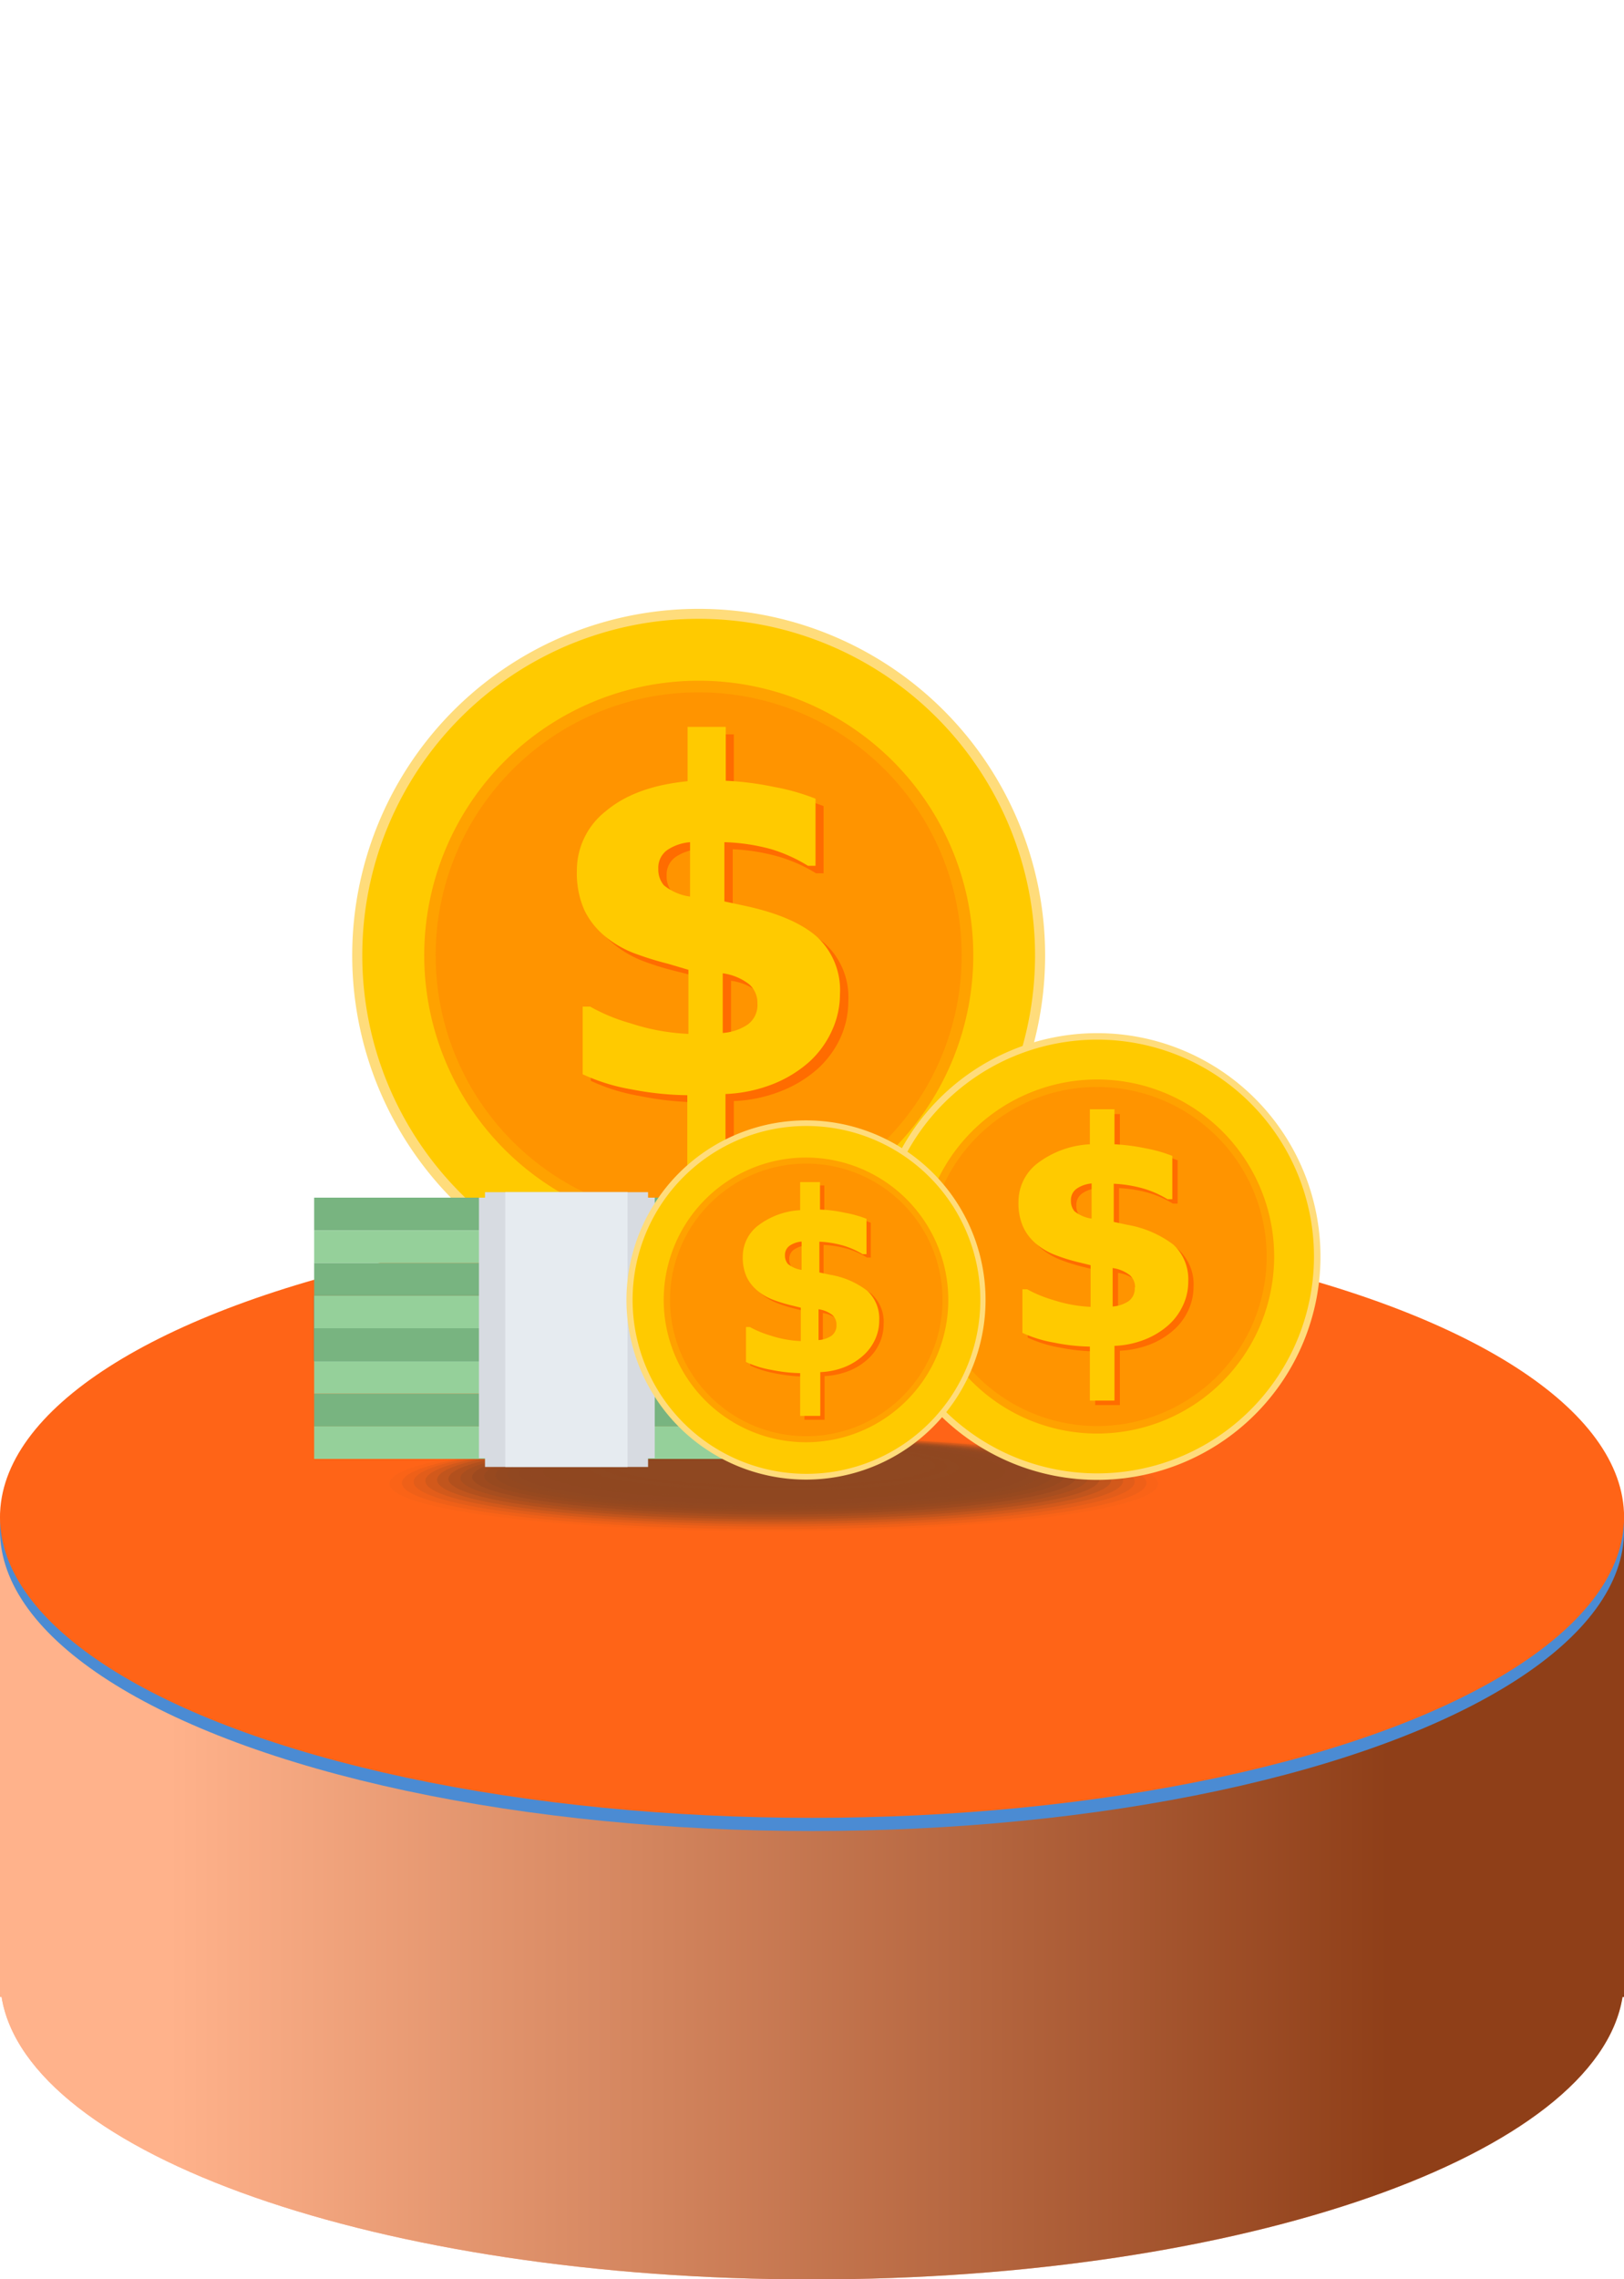
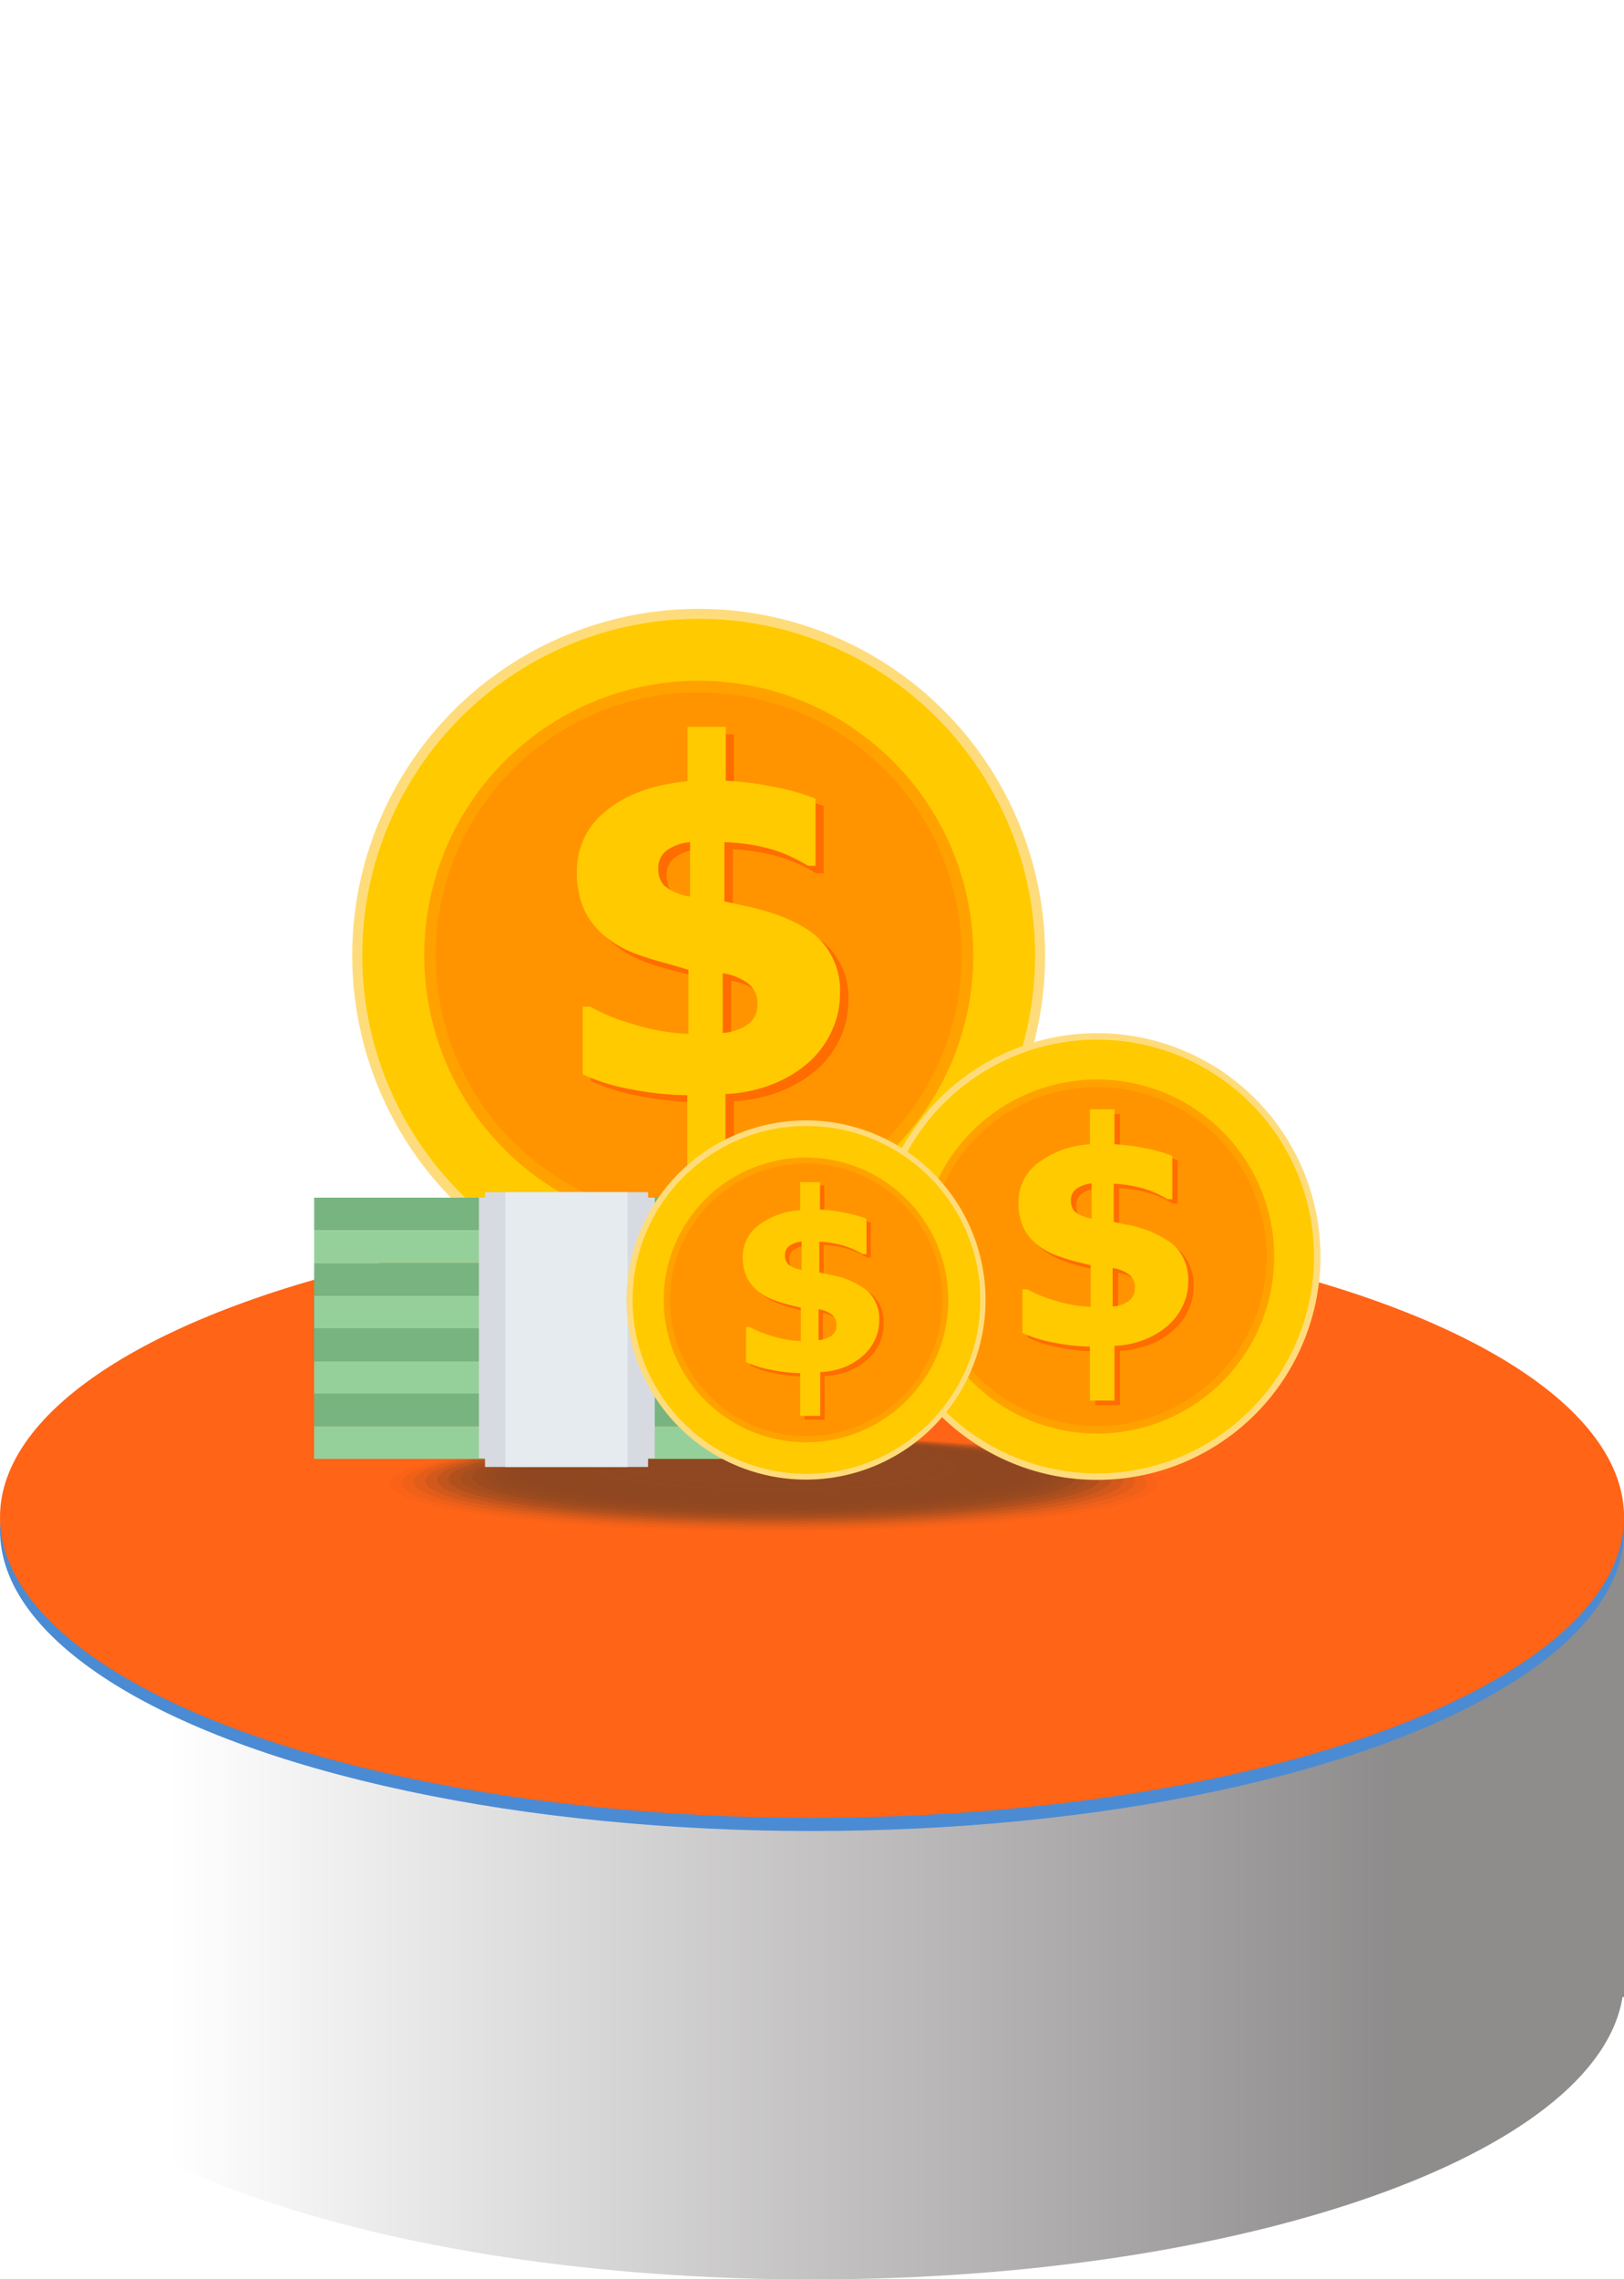
<svg xmlns="http://www.w3.org/2000/svg" xmlns:xlink="http://www.w3.org/1999/xlink" viewBox="0 0 177.47 248.98">
  <defs>
    <style>.cls-1{mask:url(#mask);filter:url(#luminosity-noclip-3);}.cls-14,.cls-2,.cls-4,.cls-46,.cls-7{mix-blend-mode:multiply;}.cls-2{fill:url(#New_Gradient_Swatch_3);}.cls-3{mask:url(#mask-2);filter:url(#luminosity-noclip-4);}.cls-4{fill:url(#New_Gradient_Swatch_3-2);}.cls-5{isolation:isolate;}.cls-6{fill:url(#linear-gradient);}.cls-14,.cls-7{opacity:0.5;}.cls-7{fill:url(#New_Gradient_Swatch_copy_13);}.cls-8{fill:#4b8bd3;mix-blend-mode:screen;}.cls-9{fill:url(#linear-gradient-2);}.cls-10{mask:url(#mask-3);}.cls-11{fill:url(#New_Gradient_Swatch_2);}.cls-12{mask:url(#mask-4);}.cls-13{fill:url(#New_Gradient_Swatch_2-2);}.cls-15,.cls-16,.cls-17,.cls-18,.cls-19,.cls-20,.cls-21,.cls-22,.cls-23,.cls-24,.cls-25,.cls-26,.cls-27,.cls-28,.cls-29,.cls-30,.cls-31,.cls-32,.cls-33,.cls-34,.cls-35,.cls-36{fill:#202b2b;}.cls-15{opacity:0;}.cls-16{opacity:0.05;}.cls-17{opacity:0.1;}.cls-18{opacity:0.14;}.cls-19{opacity:0.19;}.cls-20{opacity:0.24;}.cls-21{opacity:0.29;}.cls-22{opacity:0.33;}.cls-23{opacity:0.38;}.cls-24{opacity:0.43;}.cls-25{opacity:0.48;}.cls-26{opacity:0.52;}.cls-27{opacity:0.57;}.cls-28{opacity:0.62;}.cls-29{opacity:0.67;}.cls-30{opacity:0.71;}.cls-31{opacity:0.76;}.cls-32{opacity:0.81;}.cls-33{opacity:0.86;}.cls-34{opacity:0.9;}.cls-35{opacity:0.95;}.cls-37{fill:#ffdc7b;}.cls-38{fill:#ffca00;}.cls-39{fill:#ffa200;}.cls-40{fill:#ff9400;}.cls-41{fill:#ff6c00;}.cls-42{fill:#95d09a;}.cls-43{fill:#78b480;}.cls-44{fill:#00b3ca;}.cls-45{fill:#0099b0;}.cls-46,.cls-47{fill:#d7dbe1;}.cls-48{fill:#e6ebf0;}.cls-49{filter:url(#luminosity-noclip-2);}.cls-50{filter:url(#luminosity-noclip);}</style>
    <filter id="luminosity-noclip" x="3.89" y="-8388" width="169.69" height="32766" filterUnits="userSpaceOnUse" color-interpolation-filters="sRGB">
      <feFlood flood-color="#fff" result="bg" />
      <feBlend in="SourceGraphic" in2="bg" />
    </filter>
    <mask id="mask" x="3.89" y="-8388" width="169.69" height="32766" maskUnits="userSpaceOnUse">
      <g class="cls-50" />
    </mask>
    <linearGradient id="New_Gradient_Swatch_3" x1="-48.36" y1="77.44" x2="78.02" y2="158.84" gradientUnits="userSpaceOnUse">
      <stop offset="0" stop-color="#fff" />
      <stop offset="1" />
    </linearGradient>
    <filter id="luminosity-noclip-2" x="15.93" y="-8388" width="145.61" height="32766" filterUnits="userSpaceOnUse" color-interpolation-filters="sRGB">
      <feFlood flood-color="#fff" result="bg" />
      <feBlend in="SourceGraphic" in2="bg" />
    </filter>
    <mask id="mask-2" x="15.93" y="-8388" width="145.61" height="32766" maskUnits="userSpaceOnUse">
      <g class="cls-49" />
    </mask>
    <linearGradient id="New_Gradient_Swatch_3-2" x1="88.74" y1="255.11" x2="88.74" y2="2.63" xlink:href="#New_Gradient_Swatch_3" />
    <linearGradient id="linear-gradient" y1="207.15" x2="177.47" y2="207.15" gradientUnits="userSpaceOnUse">
      <stop offset="0" stop-color="#ff6417" />
      <stop offset="1" stop-color="#ff6417" />
    </linearGradient>
    <linearGradient id="New_Gradient_Swatch_copy_13" x1="152.41" y1="207.15" x2="19.05" y2="207.15" gradientUnits="userSpaceOnUse">
      <stop offset="0" stop-color="#1f191a" />
      <stop offset="1" stop-color="#fff" />
    </linearGradient>
    <linearGradient id="linear-gradient-2" x1="175.97" y1="165.74" x2="1.43" y2="165.74" xlink:href="#linear-gradient" />
    <filter id="luminosity-noclip-3" x="3.89" y="134.35" width="169.69" height="62.79" filterUnits="userSpaceOnUse" color-interpolation-filters="sRGB">
      <feFlood flood-color="#fff" result="bg" />
      <feBlend in="SourceGraphic" in2="bg" />
    </filter>
    <mask id="mask-3" x="3.89" y="134.35" width="169.69" height="62.79" maskUnits="userSpaceOnUse">
      <g class="cls-1">
        <ellipse class="cls-2" cx="88.74" cy="165.74" rx="84.85" ry="31.4" />
      </g>
    </mask>
    <linearGradient id="New_Gradient_Swatch_2" x1="-48.36" y1="77.44" x2="78.02" y2="158.84" gradientUnits="userSpaceOnUse">
      <stop offset="0" stop-color="#fff" />
      <stop offset="1" stop-color="#fff" />
    </linearGradient>
    <filter id="luminosity-noclip-4" x="15.93" y="0" width="145.61" height="192.68" filterUnits="userSpaceOnUse" color-interpolation-filters="sRGB">
      <feFlood flood-color="#fff" result="bg" />
      <feBlend in="SourceGraphic" in2="bg" />
    </filter>
    <mask id="mask-4" x="15.93" y="0" width="145.61" height="192.68" maskUnits="userSpaceOnUse">
      <g class="cls-3">
        <path class="cls-4" d="M15.93,0V165.74c0,14.88,32.6,26.94,72.81,26.94s72.8-12.06,72.8-26.94V0Z" />
      </g>
    </mask>
    <linearGradient id="New_Gradient_Swatch_2-2" x1="88.74" y1="255.11" x2="88.74" y2="2.63" xlink:href="#New_Gradient_Swatch_2" />
  </defs>
  <g class="cls-5">
    <g id="Layer_2" data-name="Layer 2">
      <g id="Layer_1-2" data-name="Layer 1">
-         <path class="cls-6" d="M0,165.31v52.82H.17C2.93,235.34,41.53,249,88.74,249s85.8-13.64,88.57-30.85h.16V165.31Z" />
        <path class="cls-7" d="M0,165.31v52.82H.17C2.93,235.34,41.53,249,88.74,249s85.8-13.64,88.57-30.85h.16V165.31Z" />
        <ellipse class="cls-8" cx="88.74" cy="167.18" rx="88.74" ry="32.84" />
        <ellipse class="cls-9" cx="88.74" cy="165.74" rx="88.74" ry="32.84" />
        <g class="cls-10">
          <ellipse class="cls-11" cx="88.74" cy="165.74" rx="84.85" ry="31.4" />
        </g>
        <g class="cls-12">
          <path class="cls-13" d="M15.93,0V165.74c0,14.88,32.6,26.94,72.81,26.94s72.8-12.06,72.8-26.94V0Z" />
        </g>
        <g class="cls-14">
          <path class="cls-15" d="M127.84,162.18c0,3-19.36,5.37-43.24,5.37s-43.25-2.4-43.25-5.37,19.37-5.36,43.25-5.36S127.84,159.22,127.84,162.18Z" />
          <path class="cls-16" d="M126.56,162.08c0,2.87-18.78,5.2-42,5.2s-42-2.33-42-5.2,18.79-5.21,42-5.21S126.56,159.21,126.56,162.08Z" />
          <path class="cls-17" d="M125.28,162c0,2.79-18.21,5.05-40.68,5.05S43.92,164.76,43.92,162s18.21-5,40.68-5S125.28,159.19,125.28,162Z" />
          <path class="cls-18" d="M124,161.87c0,2.7-17.64,4.89-39.4,4.89s-39.4-2.19-39.4-4.89S62.84,157,84.6,157,124,159.17,124,161.87Z" />
          <path class="cls-19" d="M122.72,161.77c0,2.61-17.07,4.73-38.12,4.73s-38.12-2.12-38.12-4.73S63.55,157,84.6,157,122.72,159.16,122.72,161.77Z" />
          <path class="cls-20" d="M121.44,161.66c0,2.53-16.49,4.57-36.84,4.57s-36.84-2-36.84-4.57,16.49-4.56,36.84-4.56S121.44,159.14,121.44,161.66Z" />
          <path class="cls-21" d="M120.16,161.56c0,2.44-15.92,4.41-35.56,4.41S49,164,49,161.56,65,157.15,84.6,157.15,120.16,159.13,120.16,161.56Z" />
          <path class="cls-22" d="M118.87,161.46c0,2.35-15.34,4.25-34.27,4.25s-34.28-1.9-34.28-4.25,15.35-4.25,34.28-4.25S118.87,159.11,118.87,161.46Z" />
          <path class="cls-23" d="M117.59,161.35c0,2.26-14.77,4.1-33,4.1s-33-1.84-33-4.1,14.77-4.09,33-4.09S117.59,159.1,117.59,161.35Z" />
          <path class="cls-24" d="M116.31,161.25c0,2.17-14.2,3.93-31.71,3.93s-31.71-1.76-31.71-3.93,14.2-3.93,31.71-3.93S116.31,159.08,116.31,161.25Z" />
          <path class="cls-25" d="M115,161.15c0,2.08-13.62,3.77-30.43,3.77s-30.43-1.69-30.43-3.77,13.62-3.78,30.43-3.78S115,159.06,115,161.15Z" />
          <path class="cls-26" d="M113.75,161c0,2-13,3.62-29.15,3.62S55.45,163,55.45,161s13-3.61,29.15-3.61S113.75,159.05,113.75,161Z" />
          <path class="cls-27" d="M112.47,160.94c0,1.91-12.48,3.46-27.87,3.46s-27.87-1.55-27.87-3.46,12.48-3.46,27.87-3.46S112.47,159,112.47,160.94Z" />
          <path class="cls-28" d="M111.19,160.84c0,1.82-11.91,3.29-26.59,3.29S58,162.66,58,160.84s11.91-3.3,26.59-3.3S111.19,159,111.19,160.84Z" />
          <path class="cls-29" d="M109.9,160.73c0,1.74-11.32,3.14-25.3,3.14s-25.3-1.4-25.3-3.14,11.32-3.14,25.3-3.14S109.9,159,109.9,160.73Z" />
          <path class="cls-30" d="M108.62,160.63c0,1.65-10.75,3-24,3s-24-1.33-24-3,10.75-3,24-3S108.62,159,108.62,160.63Z" />
          <path class="cls-31" d="M107.34,160.52c0,1.56-10.18,2.83-22.74,2.83s-22.74-1.27-22.74-2.83S72,157.7,84.6,157.7,107.34,159,107.34,160.52Z" />
          <path class="cls-32" d="M106.06,160.42c0,1.47-9.61,2.66-21.46,2.66s-21.46-1.19-21.46-2.66,9.61-2.66,21.46-2.66S106.06,159,106.06,160.42Z" />
          <path class="cls-33" d="M104.78,160.32c0,1.38-9,2.5-20.18,2.5s-20.18-1.12-20.18-2.5,9-2.5,20.18-2.5S104.78,158.94,104.78,160.32Z" />
          <path class="cls-34" d="M103.5,160.21c0,1.3-8.46,2.35-18.9,2.35s-18.9-1.05-18.9-2.35,8.46-2.34,18.9-2.34S103.5,158.92,103.5,160.21Z" />
          <path class="cls-35" d="M102.22,160.11c0,1.21-7.89,2.19-17.62,2.19S67,161.32,67,160.11s7.89-2.18,17.62-2.18S102.22,158.91,102.22,160.11Z" />
-           <path class="cls-36" d="M100.93,160c0,1.12-7.31,2-16.33,2s-16.33-.9-16.33-2,7.31-2,16.33-2S100.93,158.89,100.93,160Z" />
        </g>
        <path class="cls-37" d="M114.21,104.36A37.86,37.86,0,1,1,76.35,66.51a37.86,37.86,0,0,1,37.86,37.85" />
        <path class="cls-38" d="M113.11,104.36A36.76,36.76,0,1,1,76.35,67.6a36.76,36.76,0,0,1,36.76,36.76" />
        <path class="cls-39" d="M106.36,104.36a30,30,0,1,1-30-30,30,30,0,0,1,30,30" />
        <path class="cls-40" d="M105.09,104.36A28.74,28.74,0,1,1,76.35,75.63a28.74,28.74,0,0,1,28.74,28.73" />
        <path class="cls-41" d="M92.7,109.43a9.5,9.5,0,0,1-.89,4,10.52,10.52,0,0,1-2.47,3.34,13.37,13.37,0,0,1-3.93,2.4,15.62,15.62,0,0,1-5.22,1.11v9.22H76v-9.09a34,34,0,0,1-6.12-.69,21.13,21.13,0,0,1-5.32-1.65v-7.39h.82a20.63,20.63,0,0,0,4.4,1.82,23.71,23.71,0,0,0,6.34,1.16v-7l-2.26-.57a30.39,30.39,0,0,1-3.75-1.17A11.48,11.48,0,0,1,66.92,103a8.52,8.52,0,0,1-2.2-2.84,10,10,0,0,1-.8-4.29,8.22,8.22,0,0,1,3.2-6.51q3.19-2.69,8.9-3.25V80.22h4.17V86.1a32.3,32.3,0,0,1,5.26.68A24.4,24.4,0,0,1,90,88.06V95.4h-.82a16.85,16.85,0,0,0-4.05-1.81,22,22,0,0,0-5.06-.82v6.47l2.24.49q5.3,1.14,7.84,3.35A7.93,7.93,0,0,1,92.7,109.43ZM76.32,98.76v-6a5.23,5.23,0,0,0-2.47.84,2.35,2.35,0,0,0-1,2.06,2.66,2.66,0,0,0,.61,1.81A5.79,5.79,0,0,0,76.32,98.76Zm7.36,11.66a2.68,2.68,0,0,0-.9-2.08,5.91,5.91,0,0,0-2.89-1.2v6.52a5.52,5.52,0,0,0,2.7-.91A2.62,2.62,0,0,0,83.68,110.42Z" />
        <path class="cls-38" d="M91.79,108.61a9.5,9.5,0,0,1-.89,4A10.41,10.41,0,0,1,88.43,116a13.39,13.39,0,0,1-3.93,2.41,15.87,15.87,0,0,1-5.22,1.1v9.22H75.11v-9.09A33.81,33.81,0,0,1,69,119a21.09,21.09,0,0,1-5.33-1.65v-7.39h.82a20.11,20.11,0,0,0,4.4,1.82,23.39,23.39,0,0,0,6.34,1.16v-7L73,105.28a34.25,34.25,0,0,1-3.75-1.17,11.31,11.31,0,0,1-3.2-1.89,8.42,8.42,0,0,1-2.21-2.84,10,10,0,0,1-.8-4.29,8.22,8.22,0,0,1,3.2-6.51q3.2-2.68,8.9-3.24V79.4h4.17v5.89a32.18,32.18,0,0,1,5.26.67,23.54,23.54,0,0,1,4.55,1.29v7.33h-.82a17.24,17.24,0,0,0-4-1.81A21.52,21.52,0,0,0,79.16,92v6.47l2.24.48q5.3,1.14,7.84,3.35A7.94,7.94,0,0,1,91.79,108.61ZM75.41,97.94V92a5.23,5.23,0,0,0-2.47.84,2.37,2.37,0,0,0-1,2.07,2.64,2.64,0,0,0,.61,1.8A5.75,5.75,0,0,0,75.41,97.94Zm7.36,11.67a2.69,2.69,0,0,0-.9-2.09,6.1,6.1,0,0,0-2.89-1.2v6.52a5.62,5.62,0,0,0,2.7-.9A2.63,2.63,0,0,0,82.77,109.61Z" />
        <rect class="cls-42" x="34.33" y="155.8" width="55.15" height="3.57" />
        <rect class="cls-43" x="34.33" y="152.24" width="55.15" height="3.57" />
        <rect class="cls-42" x="34.33" y="148.67" width="55.15" height="3.57" />
        <rect class="cls-44" x="34.33" y="145.1" width="55.15" height="3.57" />
        <rect class="cls-45" x="34.33" y="141.53" width="55.15" height="3.57" />
        <rect class="cls-43" x="34.33" y="145.1" width="55.15" height="3.57" />
        <rect class="cls-42" x="34.33" y="141.53" width="55.15" height="3.57" />
        <rect class="cls-43" x="34.33" y="137.96" width="55.15" height="3.57" />
        <rect class="cls-42" x="34.33" y="134.4" width="55.15" height="3.57" />
        <rect class="cls-43" x="34.33" y="130.83" width="55.15" height="3.57" />
        <rect class="cls-46" x="52.34" y="130.83" width="2.88" height="28.46" />
        <rect class="cls-46" x="68.67" y="130.83" width="2.88" height="28.46" />
        <rect class="cls-47" x="53" y="130.23" width="17.82" height="30.02" />
        <rect class="cls-48" x="55.22" y="130.23" width="13.36" height="30.02" />
        <path class="cls-37" d="M144.3,137.26a24.4,24.4,0,1,1-24.4-24.4,24.4,24.4,0,0,1,24.4,24.4" />
        <path class="cls-38" d="M143.59,137.26a23.69,23.69,0,1,1-23.69-23.69,23.69,23.69,0,0,1,23.69,23.69" />
        <path class="cls-39" d="M139.24,137.26a19.34,19.34,0,1,1-19.34-19.34,19.34,19.34,0,0,1,19.34,19.34" />
        <path class="cls-40" d="M138.42,137.26a18.52,18.52,0,1,1-18.52-18.52,18.52,18.52,0,0,1,18.52,18.52" />
        <path class="cls-41" d="M130.43,140.53a6.12,6.12,0,0,1-.57,2.6,6.48,6.48,0,0,1-1.59,2.15,8.47,8.47,0,0,1-2.53,1.56,10.34,10.34,0,0,1-3.36.71v5.94h-2.7v-5.86a22,22,0,0,1-3.94-.44,13.81,13.81,0,0,1-3.43-1.07v-4.76h.53a13.51,13.51,0,0,0,2.84,1.18,15.14,15.14,0,0,0,4.09.74v-4.54l-1.47-.36a19.93,19.93,0,0,1-2.41-.76,7.65,7.65,0,0,1-2.07-1.21,5.65,5.65,0,0,1-1.42-1.83,6.5,6.5,0,0,1-.51-2.77,5.26,5.26,0,0,1,2.06-4.19,10.21,10.21,0,0,1,5.73-2.1V121.7h2.7v3.79a20.25,20.25,0,0,1,3.38.44,14.94,14.94,0,0,1,2.93.82v4.73h-.52a11,11,0,0,0-2.61-1.16,13.8,13.8,0,0,0-3.27-.53V134l1.45.31a11.34,11.34,0,0,1,5,2.16A5.11,5.11,0,0,1,130.43,140.53Zm-10.55-6.88v-3.84a3.21,3.21,0,0,0-1.59.54,1.51,1.51,0,0,0-.67,1.33,1.71,1.71,0,0,0,.39,1.16A3.72,3.72,0,0,0,119.88,133.65Zm4.74,7.52a1.73,1.73,0,0,0-.58-1.35,3.84,3.84,0,0,0-1.86-.77v4.2a3.7,3.7,0,0,0,1.74-.58A1.71,1.71,0,0,0,124.62,141.17Z" />
        <path class="cls-38" d="M129.85,140a6,6,0,0,1-.58,2.61,6.58,6.58,0,0,1-1.59,2.15,8.66,8.66,0,0,1-2.53,1.55,10,10,0,0,1-3.36.71V153H119.1V147.1a21,21,0,0,1-3.94-.44,13.57,13.57,0,0,1-3.43-1.06v-4.76h.52a13.88,13.88,0,0,0,2.84,1.17,15.56,15.56,0,0,0,4.09.75v-4.55l-1.46-.36a19.39,19.39,0,0,1-2.41-.76,7.13,7.13,0,0,1-2.07-1.21,5.32,5.32,0,0,1-1.42-1.83,6.34,6.34,0,0,1-.52-2.77,5.29,5.29,0,0,1,2.06-4.19A10.31,10.31,0,0,1,119.1,125v-3.83h2.69V125a21.62,21.62,0,0,1,3.39.44,15.26,15.26,0,0,1,2.93.83V131h-.53a11,11,0,0,0-2.61-1.16,14.33,14.33,0,0,0-3.26-.53v4.17l1.44.31a11.61,11.61,0,0,1,5.06,2.16A5.15,5.15,0,0,1,129.85,140Zm-10.56-6.88v-3.84a3.42,3.42,0,0,0-1.59.54,1.51,1.51,0,0,0-.67,1.33,1.76,1.76,0,0,0,.39,1.17A3.87,3.87,0,0,0,119.29,133.12Zm4.75,7.52a1.76,1.76,0,0,0-.58-1.35,3.94,3.94,0,0,0-1.87-.77v4.2a3.6,3.6,0,0,0,1.74-.58A1.69,1.69,0,0,0,124,140.64Z" />
        <path class="cls-37" d="M107.7,142a19.62,19.62,0,1,1-19.61-19.61A19.61,19.61,0,0,1,107.7,142" />
        <path class="cls-38" d="M107.13,142a19,19,0,1,1-19-19,19,19,0,0,1,19,19" />
        <path class="cls-39" d="M103.63,142a15.55,15.55,0,1,1-15.54-15.55A15.55,15.55,0,0,1,103.63,142" />
        <path class="cls-40" d="M103,142a14.89,14.89,0,1,1-14.88-14.89A14.89,14.89,0,0,1,103,142" />
        <path class="cls-41" d="M96.56,144.67a4.88,4.88,0,0,1-.47,2.1,5.13,5.13,0,0,1-1.28,1.72,6.71,6.71,0,0,1-2,1.25,8.35,8.35,0,0,1-2.7.58v4.77H87.91v-4.71a18.13,18.13,0,0,1-3.16-.35,11.15,11.15,0,0,1-2.76-.86v-3.83h.42a10.54,10.54,0,0,0,2.28.94,12,12,0,0,0,3.29.6v-3.65l-1.18-.29a16.11,16.11,0,0,1-1.93-.61,6,6,0,0,1-1.67-1,4.49,4.49,0,0,1-1.14-1.48,5.06,5.06,0,0,1-.41-2.22,4.26,4.26,0,0,1,1.65-3.37,8.24,8.24,0,0,1,4.61-1.68v-3.08h2.17v3.05a16.75,16.75,0,0,1,2.72.35,12.33,12.33,0,0,1,2.36.67v3.8h-.42a9,9,0,0,0-2.1-.94A11,11,0,0,0,90,136v3.35l1.16.25a9.26,9.26,0,0,1,4.07,1.74A4.1,4.1,0,0,1,96.56,144.67Zm-8.49-5.53v-3.09a2.68,2.68,0,0,0-1.28.44,1.21,1.21,0,0,0-.54,1.07,1.38,1.38,0,0,0,.32.93A3,3,0,0,0,88.07,139.14Zm3.82,6a1.39,1.39,0,0,0-.47-1.08,3.14,3.14,0,0,0-1.5-.62v3.38a2.91,2.91,0,0,0,1.4-.47A1.36,1.36,0,0,0,91.89,145.18Z" />
        <path class="cls-38" d="M96.08,144.24a4.88,4.88,0,0,1-.46,2.1,5.31,5.31,0,0,1-1.28,1.73,6.91,6.91,0,0,1-2,1.25,8.1,8.1,0,0,1-2.7.57v4.78H87.44V150a17.29,17.29,0,0,1-3.16-.36,10.62,10.62,0,0,1-2.76-.86v-3.82h.42a11.09,11.09,0,0,0,2.28.94,12,12,0,0,0,3.29.6v-3.65l-1.18-.29a16.87,16.87,0,0,1-1.94-.61,5.77,5.77,0,0,1-1.66-1,4.35,4.35,0,0,1-1.14-1.47,5.08,5.08,0,0,1-.42-2.22,4.26,4.26,0,0,1,1.66-3.37,8.29,8.29,0,0,1,4.61-1.69v-3.07h2.17v3a15.71,15.71,0,0,1,2.72.35,12.44,12.44,0,0,1,2.36.66V137h-.43a9.17,9.17,0,0,0-2.09-.93,11.56,11.56,0,0,0-2.63-.43V139l1.16.25A9.15,9.15,0,0,1,94.77,141,4.14,4.14,0,0,1,96.08,144.24Zm-8.48-5.52v-3.09a2.67,2.67,0,0,0-1.28.43,1.23,1.23,0,0,0-.54,1.07,1.41,1.41,0,0,0,.32.94A3,3,0,0,0,87.6,138.72Zm3.81,6a1.39,1.39,0,0,0-.46-1.08,3.18,3.18,0,0,0-1.5-.62v3.37a2.91,2.91,0,0,0,1.4-.46A1.39,1.39,0,0,0,91.41,144.76Z" />
      </g>
    </g>
  </g>
</svg>